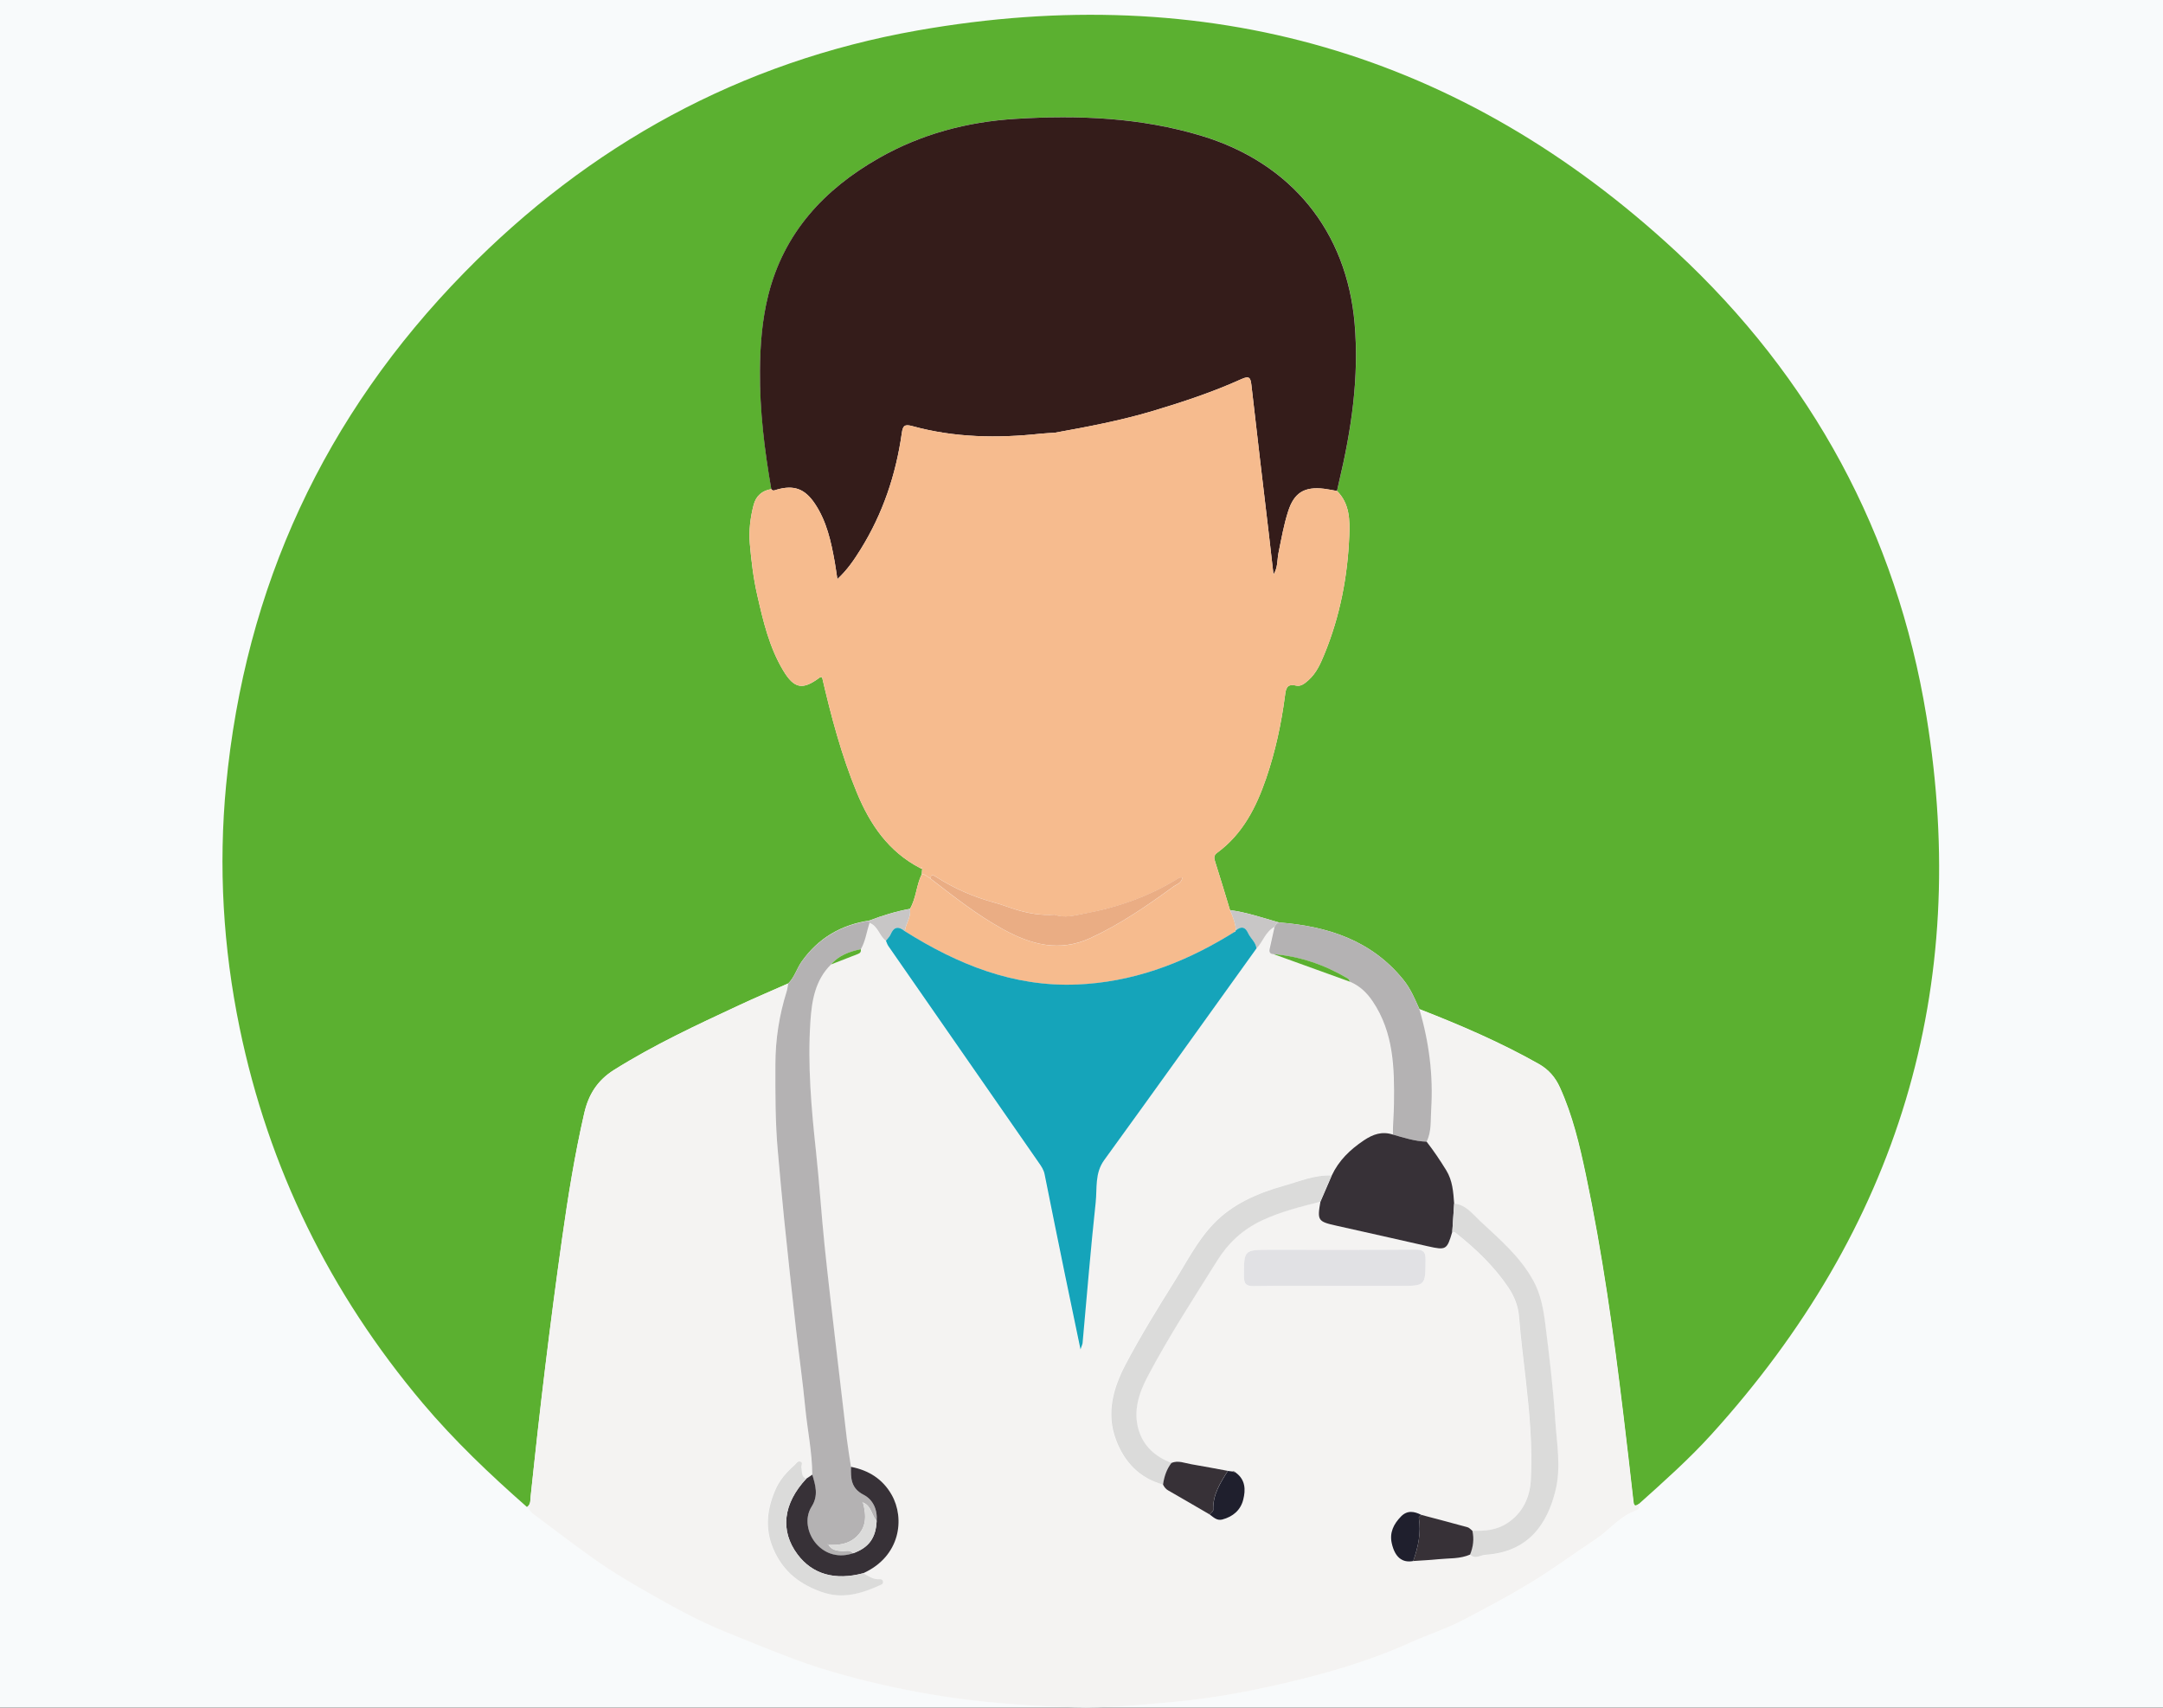
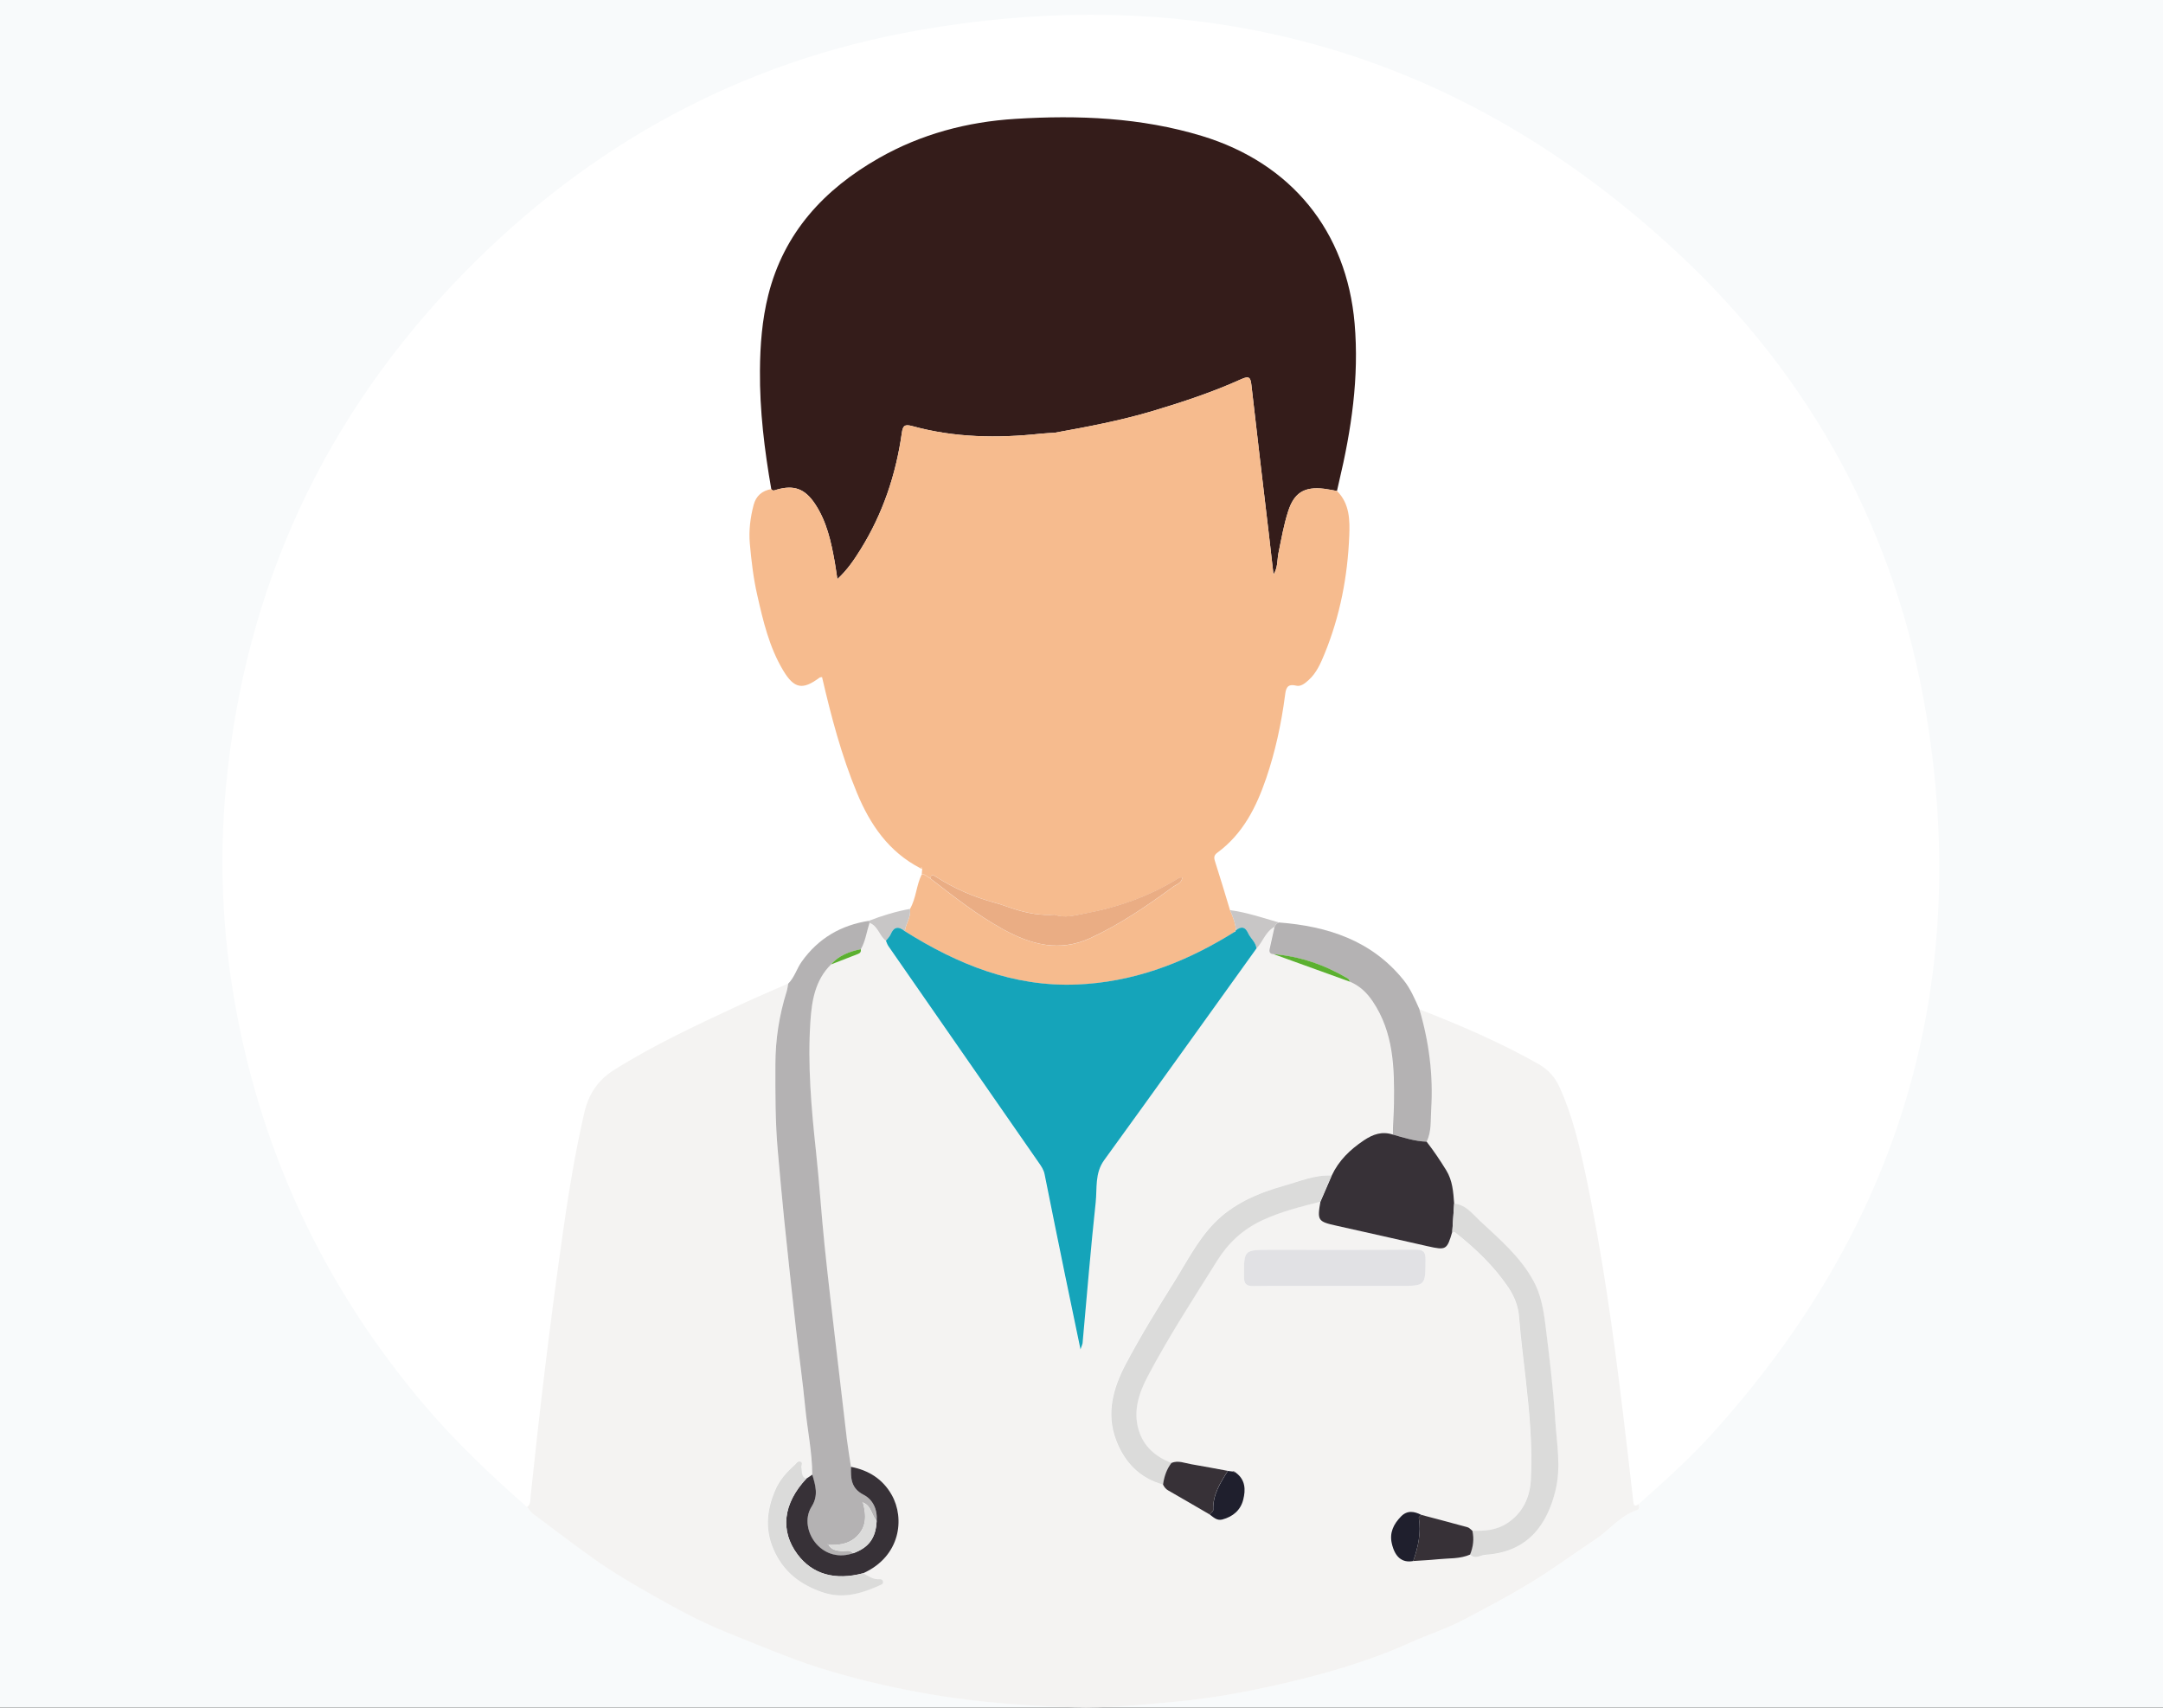
<svg xmlns="http://www.w3.org/2000/svg" version="1.1" id="Layer_1" x="0px" y="0px" viewBox="0 0 380 300" style="enable-background:new 0 0 380 300;" xml:space="preserve">
  <rect x="0" y="0" width="380" height="300" fill="#808080" stroke="none" />
  <style type="text/css">
	.st0{fill:#F8FAFB;}
	.st1{display:none;}
	.st2{display:inline;fill:#DD2887;}
	.st3{display:inline;fill:#F8FAFB;}
	.st4{display:inline;fill:#F7F9FB;}
	.st5{display:inline;fill:#DCEEEF;}
	.st6{display:inline;fill:#686867;}
	.st7{display:inline;fill:#EEF2F6;}
	.st8{display:inline;fill:#51BCB8;}
	.st9{display:inline;fill:#555555;}
	.st10{display:inline;fill:#60BFBD;}
	.st11{display:inline;fill:#1F707C;}
	.st12{display:inline;fill:#727272;}
	.st13{display:inline;fill:#FFFFFF;}
	.st14{display:inline;fill:#1F7E8B;}
	.st15{display:inline;fill:#FDFDFD;}
	.st16{display:inline;fill:#FCD299;}
	.st17{display:inline;fill:#F0BB7E;}
	.st18{fill:#FFFFFF;}
	.st19{fill:#5BB030;}
	.st20{fill:#F4F3F2;}
	.st21{fill:#341C1A;}
	.st22{fill:#F6BB8E;}
	.st23{fill:#B4B2B3;}
	.st24{fill:#C8C6C6;}
	.st25{fill:#15A4BA;}
	.st26{fill:#373137;}
	.st27{fill:#DBDBDA;}
	.st28{fill:#E1E1E4;}
	.st29{fill:#1F1F2D;}
	.st30{fill:#EAAD84;}
</style>
  <rect class="st0" width="380" height="299.94" />
  <g class="st1">
    <path class="st2" d="M340.09,140.16c0.64,6.7,0.79,13.46,0.41,20.24c-2.41,43.65-26.44,84.88-61.69,110.93   c-0.82,0.6-1.56,1.57-2.83,1.22c0.03-0.29,0.09-0.58,0.09-0.87c-0.65-25.93-1.29-51.87-2-77.8c-0.1-3.71-1.03-7.27-3.34-10.35   c-3.46-4.61-8.22-7.43-13.59-9.26c-4.34-1.49-8.79-2.67-13.2-3.98c-1.31-8.8-2.69-17.59-3.91-26.41   c-3.44-24.71-6.43-49.49-11.25-74c-3.6-18.32-15.39-30.09-33.96-33.58c-20.15-3.78-44.56,9.08-49.41,31.05   c-1.92,8.71-2.95,17.59-3.1,26.49c-0.19,10.95-1.44,21.81-2.21,32.71c-1.02,14.38-2.16,28.75-3.24,43.13   c-4.14,1.17-8.37,2.1-12.41,3.56c-9.45,3.4-16.5,8.91-16.96,19.9c-0.99,23.7-2.04,47.41-3.09,71.11c-0.13,2.85-0.38,5.69-0.6,8.87   c-1.16-0.75-1.99-1.23-2.76-1.79c-20.72-15.05-36.74-33.98-47.63-56.99c-13.47-28.46-17.44-58.26-11.93-89.2   C47,94.16,61.17,67.48,83.84,45.46C110.19,19.85,141.98,5.57,179,2.79c21.97-1.65,43.45,0.94,63.82,9.06   C295.57,32.89,334.78,84.34,340.09,140.16z" />
    <path class="st3" d="M340.74,140.1c-1.18-3.39-0.95-6.99-1.57-10.47c-10.06-56.83-42.24-96.2-96.35-117.77   C222.45,3.73,200.97,1.15,179,2.79c-37.01,2.77-68.81,17.06-95.17,42.67c-22.67,22.02-36.84,48.7-42.36,79.68   c-5.51,30.94-1.55,60.74,11.93,89.2c10.89,23.01,26.9,41.94,47.63,56.99c0.77,0.56,1.6,1.04,2.76,1.79   c0.22-3.18,0.48-6.03,0.6-8.87c1.05-23.7,2.1-47.4,3.09-71.11c0.46-10.99,7.51-16.5,16.96-19.9c4.04-1.45,8.27-2.39,12.41-3.56   c1.1-0.19,2.2-0.38,3.3-0.58c-5.61,6.02-6.77,13.15-5.32,20.92c-0.95,1.82,0.58,3.5,0.29,5.28c-5.99,1.55-11.22,4.35-15.32,9.02   c-5.02,5.72-6.52,15.92-3.16,21.55c1.42,6.96,2.85,13.93,4.27,20.89c1.25,6.14,3.75,8.05,10.11,7.73c1.49-0.09,2.99-0.26,4.3,0.71   c-0.65,8.97-1.38,17.93-1.92,26.9c-0.45,7.44-0.36,7.45,6.93,9.62c0.09,0.03,0.19,0.04,0.28,0.08c1.41,0.63,1.91,0.3,1.67-1.3   c-0.5-3.34-0.83-6.71-1.27-10.06c-1.15-8.71-2.32-17.42-3.49-26.13c0.84-1.49,1-3.03-0.51-4.09c-1.36-0.95-2.82-0.6-3.81,0.76   c-0.72,0.99-2.1,0.37-2.79,1.28c-4.92,0.25-6.32-0.72-7.32-5.45c-1.5-7.08-2.87-14.18-4.3-21.28c0.77-0.93,0.15-1.85-0.06-2.75   c-1.27-5.63-0.67-10.91,2.93-15.65c6.69-8.81,22.78-12.66,32.96-7.89c-0.05,0.79,0.15,1.5,0.55,2.21   c3.24,5.63,6.39,11.31,9.71,16.89c0.68,1.15,0.95,2.88,2.81,3.07c1.12,5.28,2.36,10.53,3.34,15.84c1.02,5.55-0.64,7.53-6.48,8.22   c-1.21-0.24-2.41,0.45-3.7-0.28c-1.25-0.71-2.56-0.13-3.24,1.12c-0.59,1.09-0.51,2.31,0.52,3.19c1.22,1.04,2.63,1.03,3.68-0.11   c0.82-0.89,1.78-1.11,2.82-1.33c0.92-0.3,1.82-0.65,2.75-0.9c4.46-1.17,6.55-4.13,6.04-8.69c-0.18-1.61-0.49-3.2-0.75-4.81   c1.35,0.2,1.87,1.32,2.43,2.29c2.71,4.65,5.23,9.42,8.08,13.98c1.5,2.4,2.16,5.4,4.83,7.02c0.06,0.36,0.11,0.71,0.17,1.07   c-0.02,12.17-0.1,24.34,0.01,36.5c0.03,2.81-0.04,5.12-3.59,5.42c-47.9,0-95.8-0.01-143.7,0.05c-1.91,0-2.47-0.24-2.47-2.33   c0.07-97.91,0.07-195.82,0.02-293.73c0-1.81,0.41-2.23,2.25-2.23c99.23,0.05,198.47,0.05,297.7-0.01c2.11,0,2.36,0.54,2.36,2.43   C340.72,49.46,340.74,94.78,340.74,140.1z" />
    <path class="st4" d="M275.98,272.55c1.27,0.35,2.01-0.61,2.83-1.22c32.17-23.77,52.18-55.05,59.58-94.09   c0.86-4.56,1.54-9.15,1.79-13.8c0.03-0.48,0.07-0.97,0.56-1.25c0,45.14-0.02,90.29,0.06,135.43c0,1.99-0.4,2.38-2.41,2.38   c-45.56-0.07-91.12-0.06-136.67-0.06c-3.53-1.07-7.07-0.99-10.6,0c-0.79,0-1.57,0-2.36,0c0-13.94,0.01-27.89,0.01-41.83   c0.21-0.4,0.43-0.79,0.64-1.19c1.3-0.34,1.74-1.5,2.36-2.45c11.97-18.27,23.91-36.57,35.92-54.81c1.27-1.93,0.85-2.86-1.13-3.74   c-2.94-1.31-5.76-2.86-8.16-5.4c6,0,12.01,0,18.43,0c-0.79-1.24-1.28-2.06-1.81-2.84c-4.5-6.69-9.01-13.38-13.52-20.06   c-0.71-1.05-1.53-2.04-1.36-3.42c0.47,0.11,0.94,0.27,1.42,0.33c12.36,1.61,20.21,8.36,23.78,20.11   c2.13,7.01,2.81,14.18,2.88,21.45c0.05,5.71-0.86,11.36-1.11,17.05c-0.1,0.75-0.19,1.51-0.29,2.26c-0.39-0.13-0.78-0.27-1.17-0.4   c-0.5,0.14-0.99,0.28-1.49,0.42c-5.65,2.11-8.53,5.97-8.01,10.76c0.55,5.11,3.98,8.36,9.74,9.22c-0.45,0.2-0.9,0.4-1.34,0.6   c-0.3,1.11-0.72,2.21-0.89,3.34c-1.4,9.36-2.77,18.73-4.12,28.1c-0.7,4.84-1.34,9.68-2.08,15.04c3.57-1.34,6.58-2.47,9.58-3.61   c8.15-2.88,15.73-6.91,23-11.48C272.18,276.06,274.93,275.27,275.98,272.55z" />
    <path class="st5" d="M188.76,258.11c0,13.94-0.01,27.89-0.01,41.83c-1.37,0-2.75,0-4.12,0c3.55-0.3,3.62-2.61,3.59-5.42   c-0.11-12.17-0.02-24.34-0.01-36.5C188.39,258.06,188.57,258.09,188.76,258.11z" />
    <path class="st5" d="M191.1,299.94c3.53-0.99,7.07-1.07,10.6,0C198.17,299.94,194.64,299.94,191.1,299.94z" />
    <path class="st6" d="M140.14,169.12c-1.1,0.19-2.2,0.38-3.3,0.58c1.09-14.38,2.23-28.75,3.24-43.13   c0.77-10.9,2.02-21.76,2.21-32.71c0.16-8.89,1.18-17.78,3.1-26.49c4.85-21.97,29.26-34.83,49.41-31.05   c18.57,3.48,30.36,15.26,33.96,33.58c4.82,24.51,7.81,49.29,11.25,74c1.23,8.81,2.61,17.6,3.91,26.41   c-1.34-0.05-2.59-0.47-3.81-0.97c-0.99-0.02-1.53-0.76-2.18-1.33c-4.24-3.75-9.31-5.6-14.86-6.34c-1.64-0.22-3.29-0.19-3.11,2.2   c-1.95-0.53-3.91-1.06-5.86-1.58c-3.6-0.45-4.76-2.75-5.29-6.03c-0.78-4.84-2.03-9.61-3.08-14.4c7.03-7.88,12.12-16.85,15.47-26.8   c0.3-0.89,1.03-1.33,1.72-1.88c4.4-3.51,6.8-13.45,4.52-18.49c-0.75-1.65-1.9-3.57-3.85-2.87c-3.56,1.29-3.13-0.88-3.07-2.88   c0.06-1.91-0.28-3.04-2.72-2.91c-12.01,0.6-22.21-3.99-31.36-11.2c-5.86-4.62-10.87-10.05-15.16-16.14   c-0.52-0.74-0.91-2.58-2.45-0.74c-7.77,9.27-13.99,19.21-14.28,31.73c-0.04,1.74-0.61,2.48-2.44,2.18   c-2.61-0.44-3.71,1.01-4.21,3.33c-0.67,3.13-0.24,6.19,0.64,9.16c1.12,3.8,2.11,7.8,6.87,8.94c1.03,0.25,1.07,1.31,1.41,2.07   c3.93,9.04,8.62,17.6,15.58,24.78c0.62,0.64,1.19,1.3,1.16,2.26c-1.18,5.63-2.41,11.25-3.5,16.9c-0.26,1.36-0.74,2.31-2.07,2.77   c-2.01,0.09-3.74,1.41-5.8,1.26c-0.75-3.06-3.16-1.72-4.78-1.48C151.08,162.79,145.12,164.86,140.14,169.12z" />
    <path class="st7" d="M240.13,169.33c1.22,0.5,2.47,0.92,3.81,0.97c4.4,1.32,8.85,2.5,13.2,3.98c5.36,1.83,10.12,4.65,13.59,9.26   c2.31,3.07,3.24,6.63,3.34,10.35c0.71,25.93,1.35,51.87,2,77.8c0.01,0.29-0.06,0.58-0.09,0.87c-1.04,2.72-3.8,3.51-5.94,4.86   c-7.27,4.56-14.85,8.6-23,11.48c-0.83-14.29-1.66-28.59-2.5-42.88c0.45-0.2,0.9-0.4,1.34-0.6c5.81-0.52,9.46-3.46,10.42-8.39   c0.89-4.6-1.65-8.82-6.74-11.19c-0.05-0.82-0.1-1.64-0.15-2.46c0.16-0.34,0.43-0.67,0.46-1.02c0.94-8.55,1.51-17.12,0.66-25.69   c-0.87-8.71-2.95-17.08-8.4-24.3C241.42,171.39,240.03,170.82,240.13,169.33z" />
    <path class="st7" d="M162.22,163.32c2.06,0.15,3.79-1.18,5.8-1.26c0.24,0.83,0.54,1.65,0.72,2.5c3.17,14.93,6.33,29.87,9.49,44.8   c0.05,0.48,0.06,0.96,0.16,1.43c3.21,15.39,6.43,30.77,9.65,46.16c-2.67-1.62-3.33-4.63-4.83-7.02c-2.86-4.56-5.38-9.33-8.08-13.98   c-0.57-0.97-1.08-2.09-2.43-2.29c-0.42-0.52-0.48-1.11-0.38-1.74c0.04-0.06,0.13-0.13,0.12-0.18c-0.03-0.13-0.1-0.25-0.15-0.37   c-1.08-5.23-2.16-10.46-3.24-15.69c0.39-0.64,0.2-1.29,0.1-1.96c-1.25-8.31-5.62-14.34-13.4-17.89c0.48-1.54,2.05-1.65,3.17-2.35   c1.65-1.03,3.7-1.44,5.66-3.47c-6.94,0-13.14,0-19.38,0c0.09-1.37,0.84-2.05,1.36-2.83c5.03-7.6,10.08-15.19,15.12-22.78   C161.86,164.04,162.04,163.68,162.22,163.32z" />
    <path class="st8" d="M188.04,256.95c-3.22-15.39-6.44-30.77-9.65-46.16c-0.1-0.47-0.11-0.95-0.16-1.43   c7.79,1.31,15.58,1.23,23.36-0.02c-1.06,4.2-2.12,8.4-3.2,12.6c-3,11.66-6,23.32-9,34.99c-0.21,0.4-0.43,0.79-0.64,1.19   c-0.18-0.03-0.37-0.06-0.55-0.09C188.15,257.66,188.09,257.31,188.04,256.95z" />
    <path class="st9" d="M155.74,195.83c7.78,3.54,12.15,9.58,13.4,17.89c0.1,0.67,0.29,1.32-0.09,1.96c-0.77,0.01-1.56-0.1-2.21,0.45   c-0.97-0.73-0.92-1.84-1.12-2.86c-1.29-6.52-4.42-11.63-11.08-14.02c-10.18-4.77-26.27-0.92-32.96,7.89   c-3.6,4.74-4.2,10.01-2.93,15.65c0.2,0.9,0.82,1.82,0.06,2.75c-0.72,0.12-1.44,0.23-2.16,0.35c-3.36-5.63-1.86-15.83,3.16-21.55   c4.1-4.68,9.33-7.47,15.32-9.02c1.38-0.28,2.76-0.56,4.15-0.84C144.87,193.51,150.35,194.17,155.74,195.83z" />
    <path class="st2" d="M137.52,254.31c1.16,8.71,2.34,17.42,3.49,26.14c0.44,3.35,0.77,6.72,1.27,10.06c0.24,1.61-0.26,1.93-1.67,1.3   c-0.09-0.04-0.19-0.05-0.28-0.08c-7.29-2.17-7.38-2.18-6.93-9.62c0.55-8.97,1.27-17.93,1.92-26.9   C136.05,254.91,136.78,254.61,137.52,254.31z" />
    <path class="st9" d="M162.22,163.32c-0.18,0.36-0.37,0.72-0.55,1.08c-4.62,0.2-9.06,1.35-13.27,3.06   c-5.94,2.41-9.78,6.73-11.04,13.16c-0.59,3.01-0.12,5.93,0.11,8.89c-0.88,0.17-1.77,0.35-2.65,0.52   c-1.45-7.77-0.29-14.89,5.32-20.92c4.98-4.26,10.94-6.32,17.31-7.27C159.07,161.6,161.47,160.26,162.22,163.32z" />
    <path class="st10" d="M166.83,216.13c0.65-0.55,1.45-0.45,2.21-0.45c1.08,5.23,2.16,10.46,3.24,15.7   c-0.04,0.19-0.03,0.37,0.03,0.55c-0.1,0.63-0.04,1.22,0.38,1.74c0.25,1.6,0.57,3.2,0.75,4.81c0.51,4.56-1.58,7.52-6.04,8.69   c-0.93,0.24-1.83,0.6-2.75,0.9c-0.03-0.86-0.05-1.72-0.08-2.58c5.84-0.69,7.5-2.68,6.48-8.22c-0.98-5.3-2.22-10.56-3.34-15.84   C167.41,219.65,167.12,217.89,166.83,216.13z" />
    <path class="st7" d="M166.83,216.13c0.29,1.76,0.58,3.52,0.87,5.28c-1.85-0.19-2.12-1.92-2.81-3.07   c-3.32-5.58-6.47-11.26-9.71-16.89c-0.41-0.71-0.61-1.41-0.55-2.21c6.65,2.4,9.78,7.51,11.08,14.02   C165.91,214.29,165.86,215.4,166.83,216.13z" />
    <path class="st10" d="M116.64,225.88c0.72-0.12,1.44-0.23,2.16-0.35c1.42,7.09,2.8,14.2,4.3,21.28c1,4.73,2.41,5.7,7.32,5.45   c0.2,0.75,0.39,1.49,0.59,2.24c-6.36,0.33-8.85-1.58-10.11-7.73C119.49,239.81,118.06,232.84,116.64,225.88z" />
    <path class="st11" d="M131.01,254.5c-0.2-0.75-0.39-1.49-0.59-2.24c0.69-0.91,2.07-0.3,2.79-1.28c0.99-1.36,2.45-1.71,3.81-0.76   c1.51,1.06,1.34,2.6,0.51,4.09c-0.74,0.3-1.47,0.6-2.21,0.9C134,254.24,132.5,254.41,131.01,254.5z" />
    <path class="st11" d="M164.56,245.47c0.03,0.86,0.05,1.72,0.08,2.58c-1.04,0.22-2,0.44-2.82,1.33c-1.05,1.14-2.46,1.15-3.68,0.11   c-1.03-0.88-1.11-2.09-0.52-3.19c0.68-1.25,1.99-1.83,3.24-1.12C162.15,245.92,163.35,245.23,164.56,245.47z" />
    <path class="st12" d="M134.82,190.03c0.88-0.17,1.77-0.35,2.65-0.52c1.52,1.33,0.8,3.44,1.79,4.96c-1.38,0.28-2.76,0.56-4.15,0.84   C135.41,193.53,133.87,191.85,134.82,190.03z" />
    <path class="st13" d="M189.39,256.93c3-11.66,6.01-23.32,9-34.99c1.08-4.2,2.13-8.4,3.2-12.6c0.83-3.08,1.66-6.16,2.48-9.24   c3.35-12.61,6.7-25.22,10.05-37.83c1.95,0.53,3.91,1.06,5.86,1.58c0.07,0.11,0.12,0.22,0.15,0.35c-0.17,1.38,0.65,2.38,1.36,3.42   c4.51,6.68,9.02,13.37,13.52,20.06c0.53,0.79,1.02,1.6,1.81,2.84c-6.42,0-12.43,0-18.43,0c2.4,2.54,5.22,4.09,8.16,5.4   c1.97,0.88,2.4,1.81,1.13,3.74c-12.01,18.24-23.95,36.54-35.92,54.81C191.13,255.43,190.69,256.59,189.39,256.93z" />
    <path class="st9" d="M220.13,164.2c-0.03-0.12-0.08-0.24-0.15-0.35c-0.18-2.4,1.47-2.42,3.11-2.2c5.55,0.74,10.62,2.59,14.86,6.34   c0.65,0.57,1.19,1.32,2.18,1.33c-0.1,1.49,1.29,2.06,2.01,3.01c5.45,7.22,7.53,15.6,8.4,24.3c0.85,8.57,0.28,17.15-0.66,25.69   c-0.04,0.35-0.3,0.68-0.46,1.02c-0.77-0.07-1.54-0.15-2.31-0.22c0.25-5.69,1.15-11.34,1.11-17.05c-0.06-7.27-0.75-14.44-2.88-21.45   c-3.57-11.75-11.43-18.5-23.78-20.11C221.07,164.47,220.61,164.31,220.13,164.2z" />
    <path class="st2" d="M244.54,246c0.83,14.29,1.66,28.59,2.5,42.88c-3.01,1.13-6.01,2.26-9.58,3.61c0.74-5.36,1.38-10.21,2.08-15.04   c1.35-9.37,2.72-18.74,4.12-28.1C243.82,248.21,244.24,247.11,244.54,246z" />
    <path class="st14" d="M249.57,225.82c5.09,2.37,7.63,6.59,6.74,11.19c-0.95,4.93-4.61,7.87-10.42,8.39   c-5.76-0.87-9.19-4.11-9.74-9.22c-0.52-4.79,2.36-8.65,8.01-10.76c0.55,0.04,1.09,0.06,1.49-0.42c0.39,0.13,0.78,0.27,1.17,0.4   c-0.18,2.54-0.7,4.49-3.68,5.65c-2.82,1.09-3.28,5.07-1.54,7.49c1.79,2.49,5.61,3.01,8.04,1.08c2.44-1.93,3.08-5.59,0.81-7.62   C248.15,229.95,248.71,228.02,249.57,225.82z" />
    <path class="st15" d="M249.57,225.82c-0.85,2.21-1.41,4.14,0.87,6.18c2.27,2.04,1.63,5.69-0.81,7.62   c-2.43,1.92-6.25,1.41-8.04-1.08c-1.74-2.42-1.27-6.4,1.54-7.49c2.98-1.16,3.5-3.11,3.68-5.65c0.1-0.75,0.19-1.51,0.29-2.26   c0.77,0.07,1.54,0.15,2.31,0.22C249.46,224.18,249.51,225,249.57,225.82z" />
    <path class="st15" d="M245.64,225c-0.4,0.48-0.94,0.46-1.49,0.42C244.65,225.28,245.14,225.14,245.64,225z" />
    <path class="st16" d="M173.59,142.39c0.04-0.96-0.54-1.62-1.16-2.26c-6.96-7.18-11.65-15.75-15.58-24.78   c-0.33-0.76-0.37-1.83-1.41-2.07c-4.76-1.14-5.75-5.14-6.87-8.94c-0.88-2.98-1.32-6.03-0.64-9.16c0.5-2.31,1.6-3.76,4.21-3.33   c1.83,0.31,2.41-0.44,2.44-2.18c0.28-12.53,6.5-22.47,14.28-31.73c1.54-1.84,1.93,0,2.45,0.74c4.29,6.09,9.3,11.52,15.16,16.14   c9.16,7.21,19.35,11.8,31.36,11.2c2.44-0.12,2.78,1,2.72,2.91c-0.06,1.99-0.5,4.16,3.07,2.88c1.95-0.7,3.1,1.22,3.85,2.87   c2.28,5.05-0.12,14.98-4.52,18.49c-0.7,0.56-1.42,0.99-1.72,1.88c-3.35,9.95-8.44,18.92-15.47,26.8c-2.13,1.68-4.24,3.37-6.39,5.02   c-6.33,4.88-12.74,4.54-19.16,0.2C177.97,145.55,175.79,143.95,173.59,142.39z" />
    <path class="st17" d="M173.59,142.39c2.2,1.56,4.38,3.17,6.61,4.68c6.42,4.34,12.83,4.67,19.16-0.2c2.15-1.65,4.26-3.35,6.39-5.02   c1.05,4.8,2.3,9.56,3.08,14.4c0.53,3.29,1.69,5.59,5.29,6.03c-3.35,12.61-6.7,25.22-10.05,37.83c-0.82,3.08-1.65,6.16-2.48,9.24   c-7.79,1.24-15.58,1.32-23.36,0.02c-3.16-14.93-6.32-29.87-9.49-44.8c-0.18-0.84-0.48-1.66-0.72-2.5c1.33-0.46,1.81-1.41,2.07-2.77   C171.18,153.64,172.41,148.02,173.59,142.39z" />
    <path class="st15" d="M139.26,194.47c-0.99-1.52-0.27-3.63-1.79-4.96c-0.22-2.96-0.7-5.87-0.11-8.89   c1.26-6.43,5.09-10.75,11.04-13.16c4.21-1.71,8.65-2.86,13.27-3.06c-5.04,7.59-10.08,15.18-15.12,22.78   c-0.52,0.79-1.27,1.47-1.36,2.83c6.25,0,12.44,0,19.38,0c-1.96,2.03-4.01,2.44-5.66,3.47c-1.12,0.7-2.69,0.81-3.17,2.35   C150.35,194.17,144.87,193.51,139.26,194.47z" />
    <path class="st13" d="M172.31,231.92c-0.06-0.18-0.07-0.36-0.03-0.55c0.05,0.12,0.12,0.24,0.15,0.37   C172.44,231.79,172.36,231.86,172.31,231.92z" />
  </g>
  <g>
    <path class="st18" d="M92.59,264.75c0.32,0.35,0.59,0.75,0.96,1.03c3.62,2.71,7.21,5.45,10.89,8.07c3.41,2.43,7.04,4.52,10.69,6.59   c3.95,2.24,7.94,4.39,12.14,6.1c3.77,1.54,7.55,3.06,11.34,4.53c3.94,1.52,7.96,2.74,11.99,3.78c5.71,1.48,11.51,2.64,17.4,3.45   c6.83,0.94,13.67,1.38,20.54,1.6c5.99,0.19,11.96-0.43,17.93-0.97c6.33-0.57,12.54-1.72,18.71-3.14   c7.77-1.79,15.43-3.98,22.72-7.29c3.06-1.39,6.3-2.41,9.27-3.96c3.89-2.03,7.77-4.09,11.54-6.37c4.03-2.44,7.79-5.22,11.7-7.81   c2.47-1.64,4.3-4.16,7.26-5.11c0.54-0.17,0.29-0.69,0.29-1.08c4.37-3.91,8.76-7.81,12.69-12.15c32.85-36.2,45.65-78.37,37.8-126.27   c-5.24-31.97-20.07-59.4-43.97-81.57C256.8,9.25,212.01-3.6,161.19,5.35c-31.09,5.48-57.65,20.1-79.6,42.51   c-24.63,25.16-38.54,55.3-41.87,90.08c-1.37,14.28-0.54,28.5,2.37,42.59c5.08,24.66,15.86,46.6,32.16,65.95   C79.83,253.09,86.09,259.04,92.59,264.75z" />
-     <path class="st19" d="M92.59,264.75c-6.5-5.71-12.76-11.66-18.34-18.27c-16.3-19.34-27.07-41.29-32.16-65.95   c-2.9-14.09-3.73-28.31-2.37-42.59c3.33-34.79,17.23-64.93,41.87-90.08c21.94-22.41,48.51-37.03,79.6-42.51   c50.81-8.95,95.6,3.9,133.27,38.84c23.9,22.17,38.73,49.61,43.97,81.57c7.85,47.9-4.95,90.07-37.8,126.27   c-3.94,4.34-8.33,8.24-12.69,12.15c-0.84,0.62-0.9,0.13-0.98-0.59c-0.57-5.07-1.16-10.13-1.77-15.2   c-1.7-14.09-3.64-28.14-6.58-42.04c-1.1-5.22-2.32-10.42-4.55-15.32c-0.8-1.77-1.96-3.14-3.71-4.13c-6.72-3.8-13.8-6.84-20.99-9.64   c-0.79-1.77-1.54-3.56-2.77-5.09c-5.6-6.96-13.32-9.46-21.91-10.12c-2.84-0.81-5.64-1.78-8.59-2.17c-0.85-2.8-1.69-5.61-2.58-8.4   c-0.22-0.67-0.36-1.18,0.33-1.68c4.5-3.31,6.86-8.01,8.6-13.07c1.62-4.72,2.66-9.58,3.31-14.53c0.15-1.13,0.25-2.17,1.95-1.76   c0.84,0.2,1.55-0.4,2.19-0.97c1.41-1.27,2.13-2.95,2.81-4.62c2.72-6.63,4.05-13.59,4.34-20.69c0.11-2.73,0.1-5.69-2.16-7.92   c0.12-0.51,0.23-1.03,0.36-1.54c2.18-9.18,3.57-18.43,2.75-27.9c-1.4-16.18-11.09-28.15-26.84-32.93   c-10.69-3.24-21.69-3.68-32.74-3c-8.47,0.53-16.57,2.67-23.97,6.88c-9.67,5.5-16.7,13.14-19.46,24.08   c-1.09,4.35-1.43,8.81-1.46,13.27c-0.05,7,0.79,13.93,1.99,20.82c-1.64,0.27-2.7,1.21-3.11,2.78c-0.58,2.22-0.86,4.53-0.67,6.79   c0.26,3.02,0.62,6.05,1.3,9.03c1.04,4.58,2.11,9.17,4.56,13.26c1.95,3.25,3.44,3.47,6.41,1.25c0.08-0.06,0.22-0.04,0.42-0.08   c1.6,6.9,3.41,13.75,6.13,20.33c2.31,5.58,5.56,10.35,11.14,13.24c0.11,0.04,0.21,0.08,0.32,0.11c-0.02,0.31-0.05,0.62-0.07,0.93   c-0.96,1.94-0.97,4.2-2.07,6.09c-2.45,0.45-4.82,1.17-7.14,2.06c-4.98,0.75-8.96,3.08-11.88,7.19c-0.88,1.24-1.26,2.77-2.37,3.86   c-2.88,1.27-5.78,2.5-8.63,3.83c-7.48,3.48-14.97,6.97-21.97,11.36c-2.93,1.84-4.48,4.33-5.23,7.6   c-1.67,7.28-2.85,14.63-3.89,22.01c-2.12,15.05-3.94,30.15-5.52,45.27C93.16,263.5,93.28,264.27,92.59,264.75z" />
    <path class="st20" d="M92.59,264.75c0.69-0.48,0.57-1.25,0.63-1.9c1.58-15.12,3.39-30.21,5.52-45.27   c1.04-7.38,2.22-14.73,3.89-22.01c0.75-3.27,2.31-5.76,5.23-7.6c7.01-4.4,14.49-7.88,21.97-11.36c2.85-1.33,5.75-2.56,8.63-3.83   c-0.09,0.46-0.13,0.93-0.27,1.37c-1.31,4.17-1.97,8.42-1.98,12.79c-0.01,5.1-0.03,10.2,0.43,15.29c0.36,4.02,0.71,8.04,1.12,12.05   c0.66,6.4,1.35,12.79,2.07,19.18c0.52,4.59,1.18,9.16,1.62,13.75c0.38,3.96,1.23,7.86,1.24,11.85c-0.35,0.23-0.7,0.47-1.06,0.7   c-0.95-0.36-0.69-1.27-0.89-1.96c-0.1-0.34,0.4-0.86-0.19-1.05c-0.46-0.15-0.7,0.36-1,0.62c-1.43,1.26-2.66,2.67-3.41,4.43   c-1.54,3.65-1.84,7.21-0.01,10.96c1.74,3.55,4.52,5.58,8.13,6.88c3.78,1.36,7.17,0.27,10.54-1.28c0.24-0.11,0.34-0.31,0.28-0.57   c-0.06-0.28-0.3-0.4-0.53-0.38c-1.15,0.1-2.01-0.56-2.93-1.04c6.56-2.96,7.34-9.63,4.99-13.77c-1.58-2.78-4.03-4.32-7.15-4.92   c-0.24-1.62-0.53-3.23-0.72-4.85c-0.64-5.29-1.26-10.57-1.86-15.86c-0.7-6.1-1.44-12.2-2.07-18.3c-0.56-5.47-0.91-10.96-1.5-16.43   c-0.82-7.57-1.48-15.15-0.98-22.77c0.24-3.63,0.81-7.26,3.62-10.04c1.59-0.62,3.19-1.24,4.78-1.86c0.38-0.15,0.54-0.43,0.45-0.83   c0.82-1.44,1.03-3.07,1.52-4.62c1.51,0.56,1.72,2.28,2.89,3.14c0.14,0.31,0.24,0.66,0.43,0.94c8.8,12.69,17.61,25.37,26.42,38.05   c0.44,0.63,0.86,1.23,1.02,2.02c1.18,5.92,2.39,11.83,3.6,17.74c0.86,4.19,1.74,8.37,2.71,13.04c0.24-0.7,0.35-0.91,0.37-1.12   c0.75-8.23,1.41-16.47,2.3-24.69c0.27-2.49-0.2-5.11,1.5-7.45c8.97-12.36,17.84-24.78,26.75-37.18c1.14-1.2,1.58-2.96,3.17-3.81   c-0.29,1.29-0.57,2.59-0.86,3.88c-0.13,0.58,0.08,0.89,0.69,0.92c4.49,1.62,8.97,3.24,13.46,4.86c1.7,0.71,2.96,1.94,3.95,3.41   c3.71,5.49,3.83,11.76,3.75,18.01c-0.02,1.8-0.21,3.61-0.19,5.41c-1.9-0.61-3.48-0.07-5.11,1.02c-2.43,1.62-4.42,3.54-5.64,6.18   c-3-0.16-5.7,1.06-8.48,1.84c-4.56,1.27-8.92,3.18-12.21,6.59c-2.9,3-4.8,6.8-7.02,10.33c-2.96,4.72-5.88,9.48-8.48,14.4   c-2.2,4.16-3.48,8.64-1.69,13.34c1.47,3.86,4.08,6.66,8.25,7.81c0.21,0.42,0.47,0.77,0.9,1.02c2.44,1.4,4.86,2.81,7.28,4.22   c0.66,0.47,1.26,1.13,2.21,0.88c1.88-0.49,3.22-1.65,3.69-3.48c0.44-1.73,0.41-3.5-1.29-4.75c-0.17-0.23-0.4-0.28-0.67-0.22   c-0.24-0.03-0.49-0.06-0.73-0.09c-2.15-0.39-4.29-0.81-6.44-1.17c-1.14-0.19-2.27-0.72-3.46-0.23c-2.81-1.06-4.9-2.89-5.77-5.75   c-1.01-3.34,0.02-6.49,1.57-9.43c3.7-7,8.03-13.64,12.22-20.35c1.95-3.12,4.45-5.46,7.86-7.06c3.3-1.55,6.78-2.4,10.26-3.29   c-0.58,3.32-0.44,3.48,2.9,4.23c5.32,1.18,10.64,2.39,15.95,3.59c3.24,0.73,3.39,0.65,4.32-2.54c0.17,0.04,0.39,0.03,0.51,0.13   c3.55,2.79,6.8,5.88,9.33,9.61c1.05,1.55,1.77,3.29,1.92,5.23c0.29,3.66,0.76,7.31,1.17,10.96c0.66,5.88,1.22,11.77,0.9,17.67   c-0.16,3.02-1.38,5.79-4.14,7.61c-1.88,1.23-3.98,1.43-6.15,1.33c-0.27-0.21-0.52-0.53-0.83-0.62c-2.71-0.75-5.43-1.46-8.14-2.18   c-1.24-0.62-2.44-0.86-3.56,0.28c-1.31,1.33-2.05,2.85-1.63,4.74c0.55,2.43,1.83,3.47,3.77,3.1c1.48-0.1,2.96-0.17,4.43-0.32   c1.86-0.19,3.79-0.03,5.56-0.82c0.86,0.95,1.78,0.12,2.67,0.07c7.67-0.48,10.89-5.49,12.33-11.2c1.04-4.16,0.24-8.41-0.03-12.59   c-0.37-5.58-1.04-11.15-1.73-16.7c-0.33-2.65-0.8-5.28-2.14-7.72c-2.33-4.23-5.97-7.3-9.41-10.51c-1.27-1.18-2.44-2.8-4.47-2.98   c-0.15-2.02-0.27-4.02-1.39-5.85c-1.07-1.74-2.2-3.42-3.45-5.03c0.9-1.78,0.68-3.74,0.8-5.61c0.39-6.01-0.37-11.91-2.08-17.69   c7.19,2.8,14.27,5.84,20.99,9.64c1.74,0.99,2.91,2.36,3.71,4.13c2.22,4.91,3.44,10.11,4.55,15.32c2.94,13.9,4.88,27.95,6.58,42.04   c0.61,5.06,1.2,10.13,1.77,15.2c0.08,0.73,0.15,1.21,0.98,0.59c0,0.39,0.25,0.9-0.29,1.07c-2.96,0.96-4.79,3.48-7.26,5.11   c-3.91,2.59-7.67,5.38-11.7,7.81c-3.77,2.28-7.65,4.33-11.54,6.37c-2.96,1.55-6.21,2.58-9.27,3.96c-7.29,3.31-14.94,5.5-22.72,7.29   c-6.16,1.42-12.38,2.56-18.71,3.14c-5.97,0.54-11.94,1.16-17.93,0.97c-6.86-0.22-13.71-0.66-20.54-1.6   c-5.88-0.81-11.69-1.97-17.4-3.45c-4.03-1.04-8.05-2.26-11.99-3.78c-3.8-1.46-7.58-2.99-11.34-4.53c-4.2-1.71-8.19-3.86-12.14-6.1   c-3.65-2.07-7.28-4.17-10.69-6.59c-3.68-2.62-7.27-5.37-10.89-8.07C93.18,265.5,92.91,265.1,92.59,264.75z M234.39,225.9   c3.81,0,7.62,0,11.43,0c4.65,0,4.59,0,4.63-4.61c0.01-1.42-0.44-1.78-1.83-1.77c-8.45,0.06-16.91,0.03-25.36,0.03   c-4.77,0-4.72,0-4.72,4.7c0,1.33,0.42,1.7,1.74,1.68C224.98,225.86,229.69,225.9,234.39,225.9z" />
    <path class="st21" d="M135.5,85.93c-1.2-6.89-2.05-13.82-1.99-20.82c0.03-4.47,0.37-8.92,1.46-13.27   c2.75-10.94,9.79-18.58,19.46-24.08c7.4-4.21,15.5-6.36,23.97-6.88c11.05-0.69,22.05-0.24,32.74,3   c15.75,4.78,25.44,16.75,26.84,32.93c0.82,9.48-0.57,18.72-2.75,27.9c-0.12,0.51-0.24,1.03-0.35,1.54   c-0.76-0.13-1.51-0.3-2.27-0.39c-3.47-0.41-5.26,0.71-6.3,3.95c-0.78,2.41-1.2,4.9-1.71,7.37c-0.24,1.18-0.07,2.48-0.87,3.75   c-0.3-2.62-0.57-5.01-0.85-7.39c-1.02-8.62-2.06-17.25-3.03-25.88c-0.15-1.29-0.34-1.7-1.76-1.06c-5.04,2.28-10.28,4.01-15.58,5.6   c-5.65,1.69-11.42,2.78-17.22,3.82c-0.83,0.06-1.66,0.08-2.49,0.17c-7.58,0.82-15.11,0.7-22.5-1.33c-1.39-0.38-1.69-0.08-1.87,1.23   c-1.03,7.28-3.33,14.15-7.25,20.44c-1.13,1.82-2.34,3.61-4.07,5.2c-0.18-1.15-0.3-2.08-0.46-2.99c-0.64-3.59-1.41-7.15-3.49-10.26   c-1.77-2.64-3.69-3.33-6.72-2.46C136.08,86.13,135.78,86.32,135.5,85.93z" />
    <path class="st22" d="M237.04,94.17c-0.29,7.1-1.62,14.06-4.34,20.69c-0.69,1.67-1.4,3.35-2.81,4.62   c-0.64,0.57-1.35,1.18-2.19,0.97c-1.69-0.41-1.8,0.64-1.95,1.76c-0.65,4.94-1.7,9.81-3.31,14.53c-1.73,5.06-4.09,9.77-8.6,13.07   c-0.69,0.51-0.55,1.01-0.33,1.68c0.9,2.79,1.73,5.6,2.58,8.4c0.52,1.13,0.94,2.29,1.06,3.54l-0.09,0.1   c-0.11,0.02-0.17,0.09-0.18,0.2c-0.4,0.25-0.81,0.5-1.21,0.74c-8.14,4.89-16.88,8.11-26.46,8.5c-11.17,0.45-21.02-3.57-30.25-9.37   c0.15-1.34,1.14-2.49,0.9-3.91c1.1-1.9,1.11-4.15,2.07-6.09c0.65-0.02,1.02,0.51,1.53,0.75c4.1,3.17,8.16,6.38,12.75,8.9   c4.95,2.73,9.93,4.07,15.39,1.54c5.23-2.43,9.94-5.67,14.57-9.04c0.53-0.39,1.44-0.59,1.55-1.59c-0.26,0.03-0.45-0.01-0.57,0.06   c-5.12,3.22-10.76,5.21-16.68,6.29c-1.65,0.3-3.43,0.84-5.18,0.19v-0.03c-2.29,0.18-4.5-0.2-6.68-0.85   c-1.25-0.37-2.46-0.87-3.71-1.21c-3.74-1-7.24-2.51-10.48-4.6c-0.53-0.34-0.85-0.46-0.95,0.3c-0.52-0.24-0.89-0.77-1.53-0.75   c0.02-0.31,0.05-0.62,0.07-0.93c-0.04-0.22-0.1-0.38-0.32-0.11c-5.58-2.89-8.83-7.67-11.14-13.24c-2.73-6.58-4.53-13.43-6.13-20.33   c-0.2,0.03-0.34,0.02-0.42,0.08c-2.97,2.21-4.46,2-6.41-1.25c-2.45-4.09-3.52-8.67-4.56-13.26c-0.68-2.98-1.03-6.01-1.3-9.03   c-0.2-2.26,0.08-4.57,0.67-6.79c0.41-1.56,1.47-2.51,3.11-2.78c0.27,0.4,0.58,0.2,0.93,0.1c3.03-0.87,4.95-0.18,6.72,2.46   c2.08,3.11,2.85,6.67,3.49,10.26c0.16,0.92,0.29,1.84,0.46,2.99c1.73-1.59,2.94-3.38,4.07-5.2c3.92-6.29,6.22-13.16,7.25-20.44   c0.19-1.32,0.49-1.61,1.87-1.23c7.39,2.03,14.92,2.15,22.5,1.33c0.82-0.09,1.66-0.12,2.49-0.17c5.79-1.05,11.57-2.14,17.22-3.82   c5.3-1.58,10.55-3.32,15.58-5.6c1.42-0.64,1.61-0.23,1.76,1.06c0.97,8.63,2.02,17.25,3.03,25.88c0.28,2.39,0.55,4.78,0.85,7.39   c0.79-1.27,0.63-2.57,0.87-3.75c0.5-2.47,0.93-4.96,1.71-7.37c1.05-3.25,2.83-4.36,6.3-3.95c0.76,0.09,1.51,0.25,2.27,0.39   C237.14,88.48,237.15,91.44,237.04,94.17z" />
    <path class="st23" d="M145.99,169.43c-2.81,2.78-3.38,6.41-3.62,10.04c-0.5,7.61,0.16,15.19,0.98,22.77   c0.59,5.47,0.94,10.96,1.5,16.43c0.63,6.11,1.36,12.2,2.07,18.3c0.61,5.29,1.23,10.58,1.86,15.86c0.2,1.62,0.48,3.24,0.72,4.85   c-0.04,1.98-0.04,3.76,2.23,4.92c1.64,0.84,2.45,2.61,2.28,4.59c-0.89-1-0.91-2.62-2.35-3.22c-0.06-0.05-0.12-0.09-0.19-0.14   c0.05,0.06,0.1,0.12,0.15,0.18c0.59,2.23,0.66,4.34-1.29,6.07c-1.39,1.23-3.05,1.37-4.78,1.32c-0.05-0.05-0.09-0.1-0.14-0.15   c0.01,0.03,0,0.07,0.02,0.09c0.03,0.03,0.08,0.04,0.12,0.06c0.55,0.89,1.43,1.02,2.39,1.09c0.65,0.04,1.4-0.3,1.93,0.39   c-2.43,0.83-4.8,0.24-6.44-1.62c-1.6-1.8-2.14-4.55-0.86-6.55c1.25-1.96,0.69-3.74,0.13-5.63c-0.01-3.99-0.86-7.9-1.24-11.85   c-0.44-4.59-1.1-9.17-1.62-13.75c-0.72-6.39-1.41-12.78-2.07-19.18c-0.41-4.01-0.76-8.03-1.12-12.05   c-0.46-5.09-0.44-10.19-0.43-15.29c0.01-4.37,0.67-8.62,1.98-12.79c0.14-0.44,0.18-0.91,0.27-1.37c1.11-1.1,1.49-2.62,2.37-3.86   c2.92-4.11,6.9-6.43,11.88-7.19c0.01,0.13,0.02,0.26,0.03,0.39c-0.5,1.54-0.7,3.18-1.52,4.62   C149.24,167.17,147.36,167.82,145.99,169.43z" />
    <path class="st23" d="M249.35,177.26c1.71,5.78,2.47,11.68,2.08,17.69c-0.12,1.87,0.09,3.83-0.8,5.61   c-2.05-0.06-3.98-0.7-5.93-1.25c-0.01-1.81,0.17-3.62,0.19-5.41c0.09-6.25-0.04-12.52-3.75-18.01c-0.99-1.47-2.25-2.7-3.95-3.41   c-0.12-0.19-0.19-0.46-0.36-0.56c-4.04-2.38-8.38-3.9-13.09-4.3c-0.61-0.03-0.82-0.34-0.69-0.92c0.3-1.29,0.58-2.58,0.86-3.88   c0.16-0.35,0.4-0.62,0.76-0.77c8.59,0.66,16.32,3.17,21.91,10.12C247.81,173.7,248.56,175.49,249.35,177.26z" />
    <path class="st24" d="M224.67,162.05c-0.37,0.15-0.6,0.42-0.76,0.77c-1.59,0.84-2.03,2.6-3.17,3.81c-0.12-1.1-1.05-1.76-1.47-2.69   c-0.52-1.13-1.19-1.22-2.12-0.51c-0.13-1.25-0.55-2.41-1.06-3.54C219.03,160.27,221.83,161.24,224.67,162.05z" />
    <path class="st24" d="M152.75,162.12c-0.01-0.13-0.02-0.26-0.03-0.39c2.32-0.9,4.69-1.61,7.14-2.06c0.24,1.43-0.75,2.57-0.9,3.91   c-1.09-0.9-1.92-0.82-2.5,0.57c-0.17,0.41-0.54,0.74-0.82,1.11C154.46,164.4,154.26,162.67,152.75,162.12z" />
    <path class="st22" d="M161.68,152.53c0.22-0.27,0.28-0.11,0.32,0.11C161.89,152.61,161.79,152.57,161.68,152.53z" />
    <path class="st25" d="M155.64,165.26c0.28-0.37,0.65-0.7,0.82-1.11c0.58-1.39,1.41-1.47,2.5-0.57c9.23,5.81,19.08,9.83,30.25,9.37   c9.58-0.39,18.32-3.6,26.46-8.5c0.41-0.24,0.81-0.49,1.21-0.74c0.13,0,0.19-0.07,0.18-0.2l0.09-0.1c0.92-0.71,1.6-0.62,2.12,0.51   c0.42,0.93,1.36,1.59,1.47,2.69c-8.91,12.4-17.78,24.82-26.75,37.18c-1.69,2.33-1.23,4.96-1.5,7.45   c-0.89,8.22-1.55,16.46-2.3,24.69c-0.02,0.21-0.13,0.42-0.37,1.12c-0.97-4.67-1.85-8.85-2.71-13.04   c-1.21-5.91-2.42-11.82-3.6-17.74c-0.16-0.79-0.58-1.39-1.02-2.02c-8.81-12.68-17.62-25.36-26.42-38.05   C155.87,165.92,155.78,165.57,155.64,165.26z" />
    <path class="st26" d="M244.7,199.31c1.95,0.55,3.88,1.19,5.93,1.25c1.25,1.61,2.38,3.29,3.45,5.03c1.12,1.83,1.24,3.83,1.39,5.85   c-0.11,1.65-0.22,3.3-0.33,4.95c-0.93,3.18-1.08,3.27-4.32,2.54c-5.32-1.2-10.63-2.41-15.95-3.59c-3.35-0.74-3.48-0.91-2.9-4.23   c0.66-1.53,1.33-3.07,1.99-4.6c1.23-2.64,3.22-4.56,5.64-6.18C241.22,199.24,242.8,198.7,244.7,199.31z" />
    <path class="st27" d="M255.14,216.39c0.11-1.65,0.22-3.3,0.33-4.95c2.04,0.18,3.21,1.8,4.47,2.98c3.44,3.21,7.08,6.28,9.41,10.51   c1.35,2.44,1.81,5.07,2.14,7.72c0.7,5.55,1.37,11.12,1.73,16.7c0.27,4.18,1.08,8.43,0.03,12.59c-1.43,5.71-4.66,10.72-12.33,11.2   c-0.88,0.06-1.81,0.88-2.67-0.07c0.54-1.35,0.72-2.73,0.4-4.17c2.17,0.1,4.27-0.09,6.15-1.33c2.76-1.81,3.98-4.59,4.14-7.61   c0.32-5.9-0.24-11.79-0.9-17.67c-0.41-3.65-0.88-7.3-1.17-10.96c-0.15-1.94-0.87-3.68-1.92-5.23c-2.53-3.73-5.78-6.82-9.33-9.61   C255.53,216.42,255.31,216.43,255.14,216.39z" />
    <path class="st27" d="M233.95,206.51c-0.66,1.53-1.33,3.07-1.99,4.6c-3.49,0.89-6.96,1.74-10.26,3.29   c-3.41,1.61-5.91,3.95-7.86,7.06c-4.2,6.71-8.53,13.35-12.22,20.35c-1.55,2.94-2.58,6.09-1.57,9.43c0.87,2.86,2.96,4.69,5.77,5.75   c-0.88,1.12-1.29,2.43-1.49,3.81c-4.17-1.15-6.78-3.95-8.25-7.81c-1.79-4.7-0.51-9.18,1.69-13.34c2.6-4.92,5.52-9.68,8.48-14.4   c2.21-3.52,4.12-7.33,7.02-10.33c3.28-3.4,7.65-5.31,12.21-6.59C228.25,207.56,230.95,206.35,233.95,206.51z" />
    <path class="st28" d="M234.39,225.9c-4.7,0-9.41-0.04-14.11,0.03c-1.32,0.02-1.74-0.35-1.74-1.68c0-4.7-0.05-4.7,4.72-4.7   c8.45,0,16.91,0.03,25.36-0.03c1.39-0.01,1.84,0.35,1.83,1.77c-0.04,4.61,0.02,4.61-4.63,4.61   C242.01,225.9,238.2,225.9,234.39,225.9z" />
    <path class="st26" d="M154.01,267.19c0.17-1.98-0.64-3.75-2.28-4.59c-2.27-1.16-2.27-2.94-2.23-4.92c3.12,0.61,5.57,2.14,7.15,4.92   c2.35,4.14,1.56,10.81-4.99,13.77c-4.98,1.32-8.94,0.19-11.56-3.32c-3.09-4.14-2.54-8.9,1.55-13.29c0.35-0.23,0.7-0.47,1.06-0.7   c0.56,1.88,1.12,3.66-0.13,5.63c-1.28,2.01-0.74,4.75,0.86,6.55c1.65,1.85,4.01,2.45,6.44,1.62   C152.64,271.88,153.88,270.17,154.01,267.19z" />
    <path class="st27" d="M141.65,259.77c-4.09,4.39-4.64,9.15-1.55,13.29c2.62,3.5,6.58,4.64,11.56,3.32   c0.93,0.49,1.78,1.15,2.93,1.04c0.23-0.02,0.47,0.1,0.53,0.38c0.06,0.26-0.04,0.46-0.28,0.57c-3.37,1.55-6.77,2.64-10.54,1.28   c-3.62-1.3-6.39-3.33-8.13-6.88c-1.84-3.75-1.54-7.31,0.01-10.96c0.75-1.77,1.98-3.18,3.41-4.43c0.3-0.26,0.53-0.77,1-0.62   c0.58,0.19,0.09,0.71,0.19,1.05C140.96,258.49,140.7,259.41,141.65,259.77z" />
    <path class="st26" d="M204.32,260.8c0.2-1.38,0.61-2.68,1.49-3.81c1.19-0.49,2.32,0.04,3.46,0.23c2.15,0.36,4.3,0.78,6.44,1.17   c-1.35,2.11-2.68,4.21-2.57,6.86c0.01,0.25-0.41,0.53-0.64,0.79c-2.43-1.41-4.85-2.83-7.28-4.22   C204.79,261.58,204.53,261.22,204.32,260.8z" />
    <path class="st26" d="M258.67,268.92c0.33,1.43,0.15,2.81-0.4,4.17c-1.77,0.79-3.7,0.63-5.56,0.82c-1.47,0.15-2.95,0.22-4.43,0.32   c0.86-2.46,1.41-4.96,0.98-7.6c-0.02-0.14,0.29-0.34,0.44-0.51c2.71,0.72,5.43,1.43,8.14,2.18   C258.15,268.39,258.39,268.71,258.67,268.92z" />
    <path class="st29" d="M249.7,266.12c-0.15,0.17-0.46,0.37-0.44,0.51c0.43,2.63-0.12,5.13-0.98,7.6c-1.94,0.37-3.22-0.67-3.77-3.1   c-0.43-1.89,0.32-3.4,1.63-4.74C247.26,265.26,248.46,265.5,249.7,266.12z" />
    <path class="st29" d="M212.51,266.05c0.22-0.26,0.65-0.54,0.64-0.79c-0.11-2.65,1.23-4.75,2.57-6.86c0.24,0.03,0.49,0.06,0.73,0.09   c0.22,0.07,0.45,0.15,0.67,0.22c1.7,1.25,1.73,3.02,1.29,4.75c-0.46,1.83-1.81,2.99-3.69,3.48   C213.77,267.18,213.17,266.52,212.51,266.05z" />
    <path class="st19" d="M223.73,167.61c4.72,0.39,9.05,1.91,13.09,4.3c0.17,0.1,0.25,0.37,0.36,0.56   C232.71,170.85,228.22,169.23,223.73,167.61z" />
    <path class="st19" d="M145.99,169.43c1.37-1.61,3.24-2.26,5.23-2.69c0.09,0.41-0.07,0.68-0.45,0.83   C149.18,168.19,147.59,168.81,145.99,169.43z" />
    <path class="st26" d="M217.12,258.7c-0.22-0.07-0.45-0.15-0.67-0.22C216.71,258.43,216.94,258.48,217.12,258.7z" />
    <path class="st30" d="M163.46,154.32c0.1-0.76,0.42-0.64,0.95-0.3c3.24,2.09,6.74,3.6,10.48,4.6c1.26,0.34,2.47,0.84,3.71,1.21   c2.17,0.65,4.39,1.03,6.68,0.85c1.75,0.65,3.53,0.12,5.18-0.19c5.93-1.09,11.56-3.07,16.68-6.29c0.12-0.07,0.31-0.04,0.57-0.06   c-0.11,1-1.02,1.2-1.55,1.59c-4.62,3.37-9.33,6.62-14.57,9.04c-5.46,2.53-10.43,1.19-15.39-1.54   C171.62,160.7,167.56,157.49,163.46,154.32z" />
    <path class="st24" d="M217.05,163.52c0.01,0.13-0.05,0.2-0.18,0.2C216.88,163.6,216.94,163.54,217.05,163.52z" />
    <path class="st27" d="M154.01,267.19c-0.13,2.98-1.38,4.69-4.13,5.68c-0.52-0.69-1.27-0.35-1.93-0.39   c-0.95-0.06-1.84-0.2-2.39-1.09l-0.01,0.01c1.73,0.04,3.39-0.09,4.78-1.32c1.95-1.73,1.88-3.84,1.29-6.07l0.04-0.04   C153.11,264.57,153.13,266.19,154.01,267.19z" />
    <path class="st27" d="M151.62,264.01c-0.05-0.06-0.1-0.12-0.15-0.18c0.06,0.05,0.12,0.09,0.19,0.14   C151.66,263.97,151.62,264.01,151.62,264.01z" />
    <path class="st27" d="M145.57,271.39c-0.04-0.02-0.09-0.03-0.12-0.06c-0.02-0.02-0.02-0.06-0.02-0.09   C145.47,271.29,145.51,271.34,145.57,271.39C145.56,271.39,145.57,271.39,145.57,271.39z" />
  </g>
</svg>